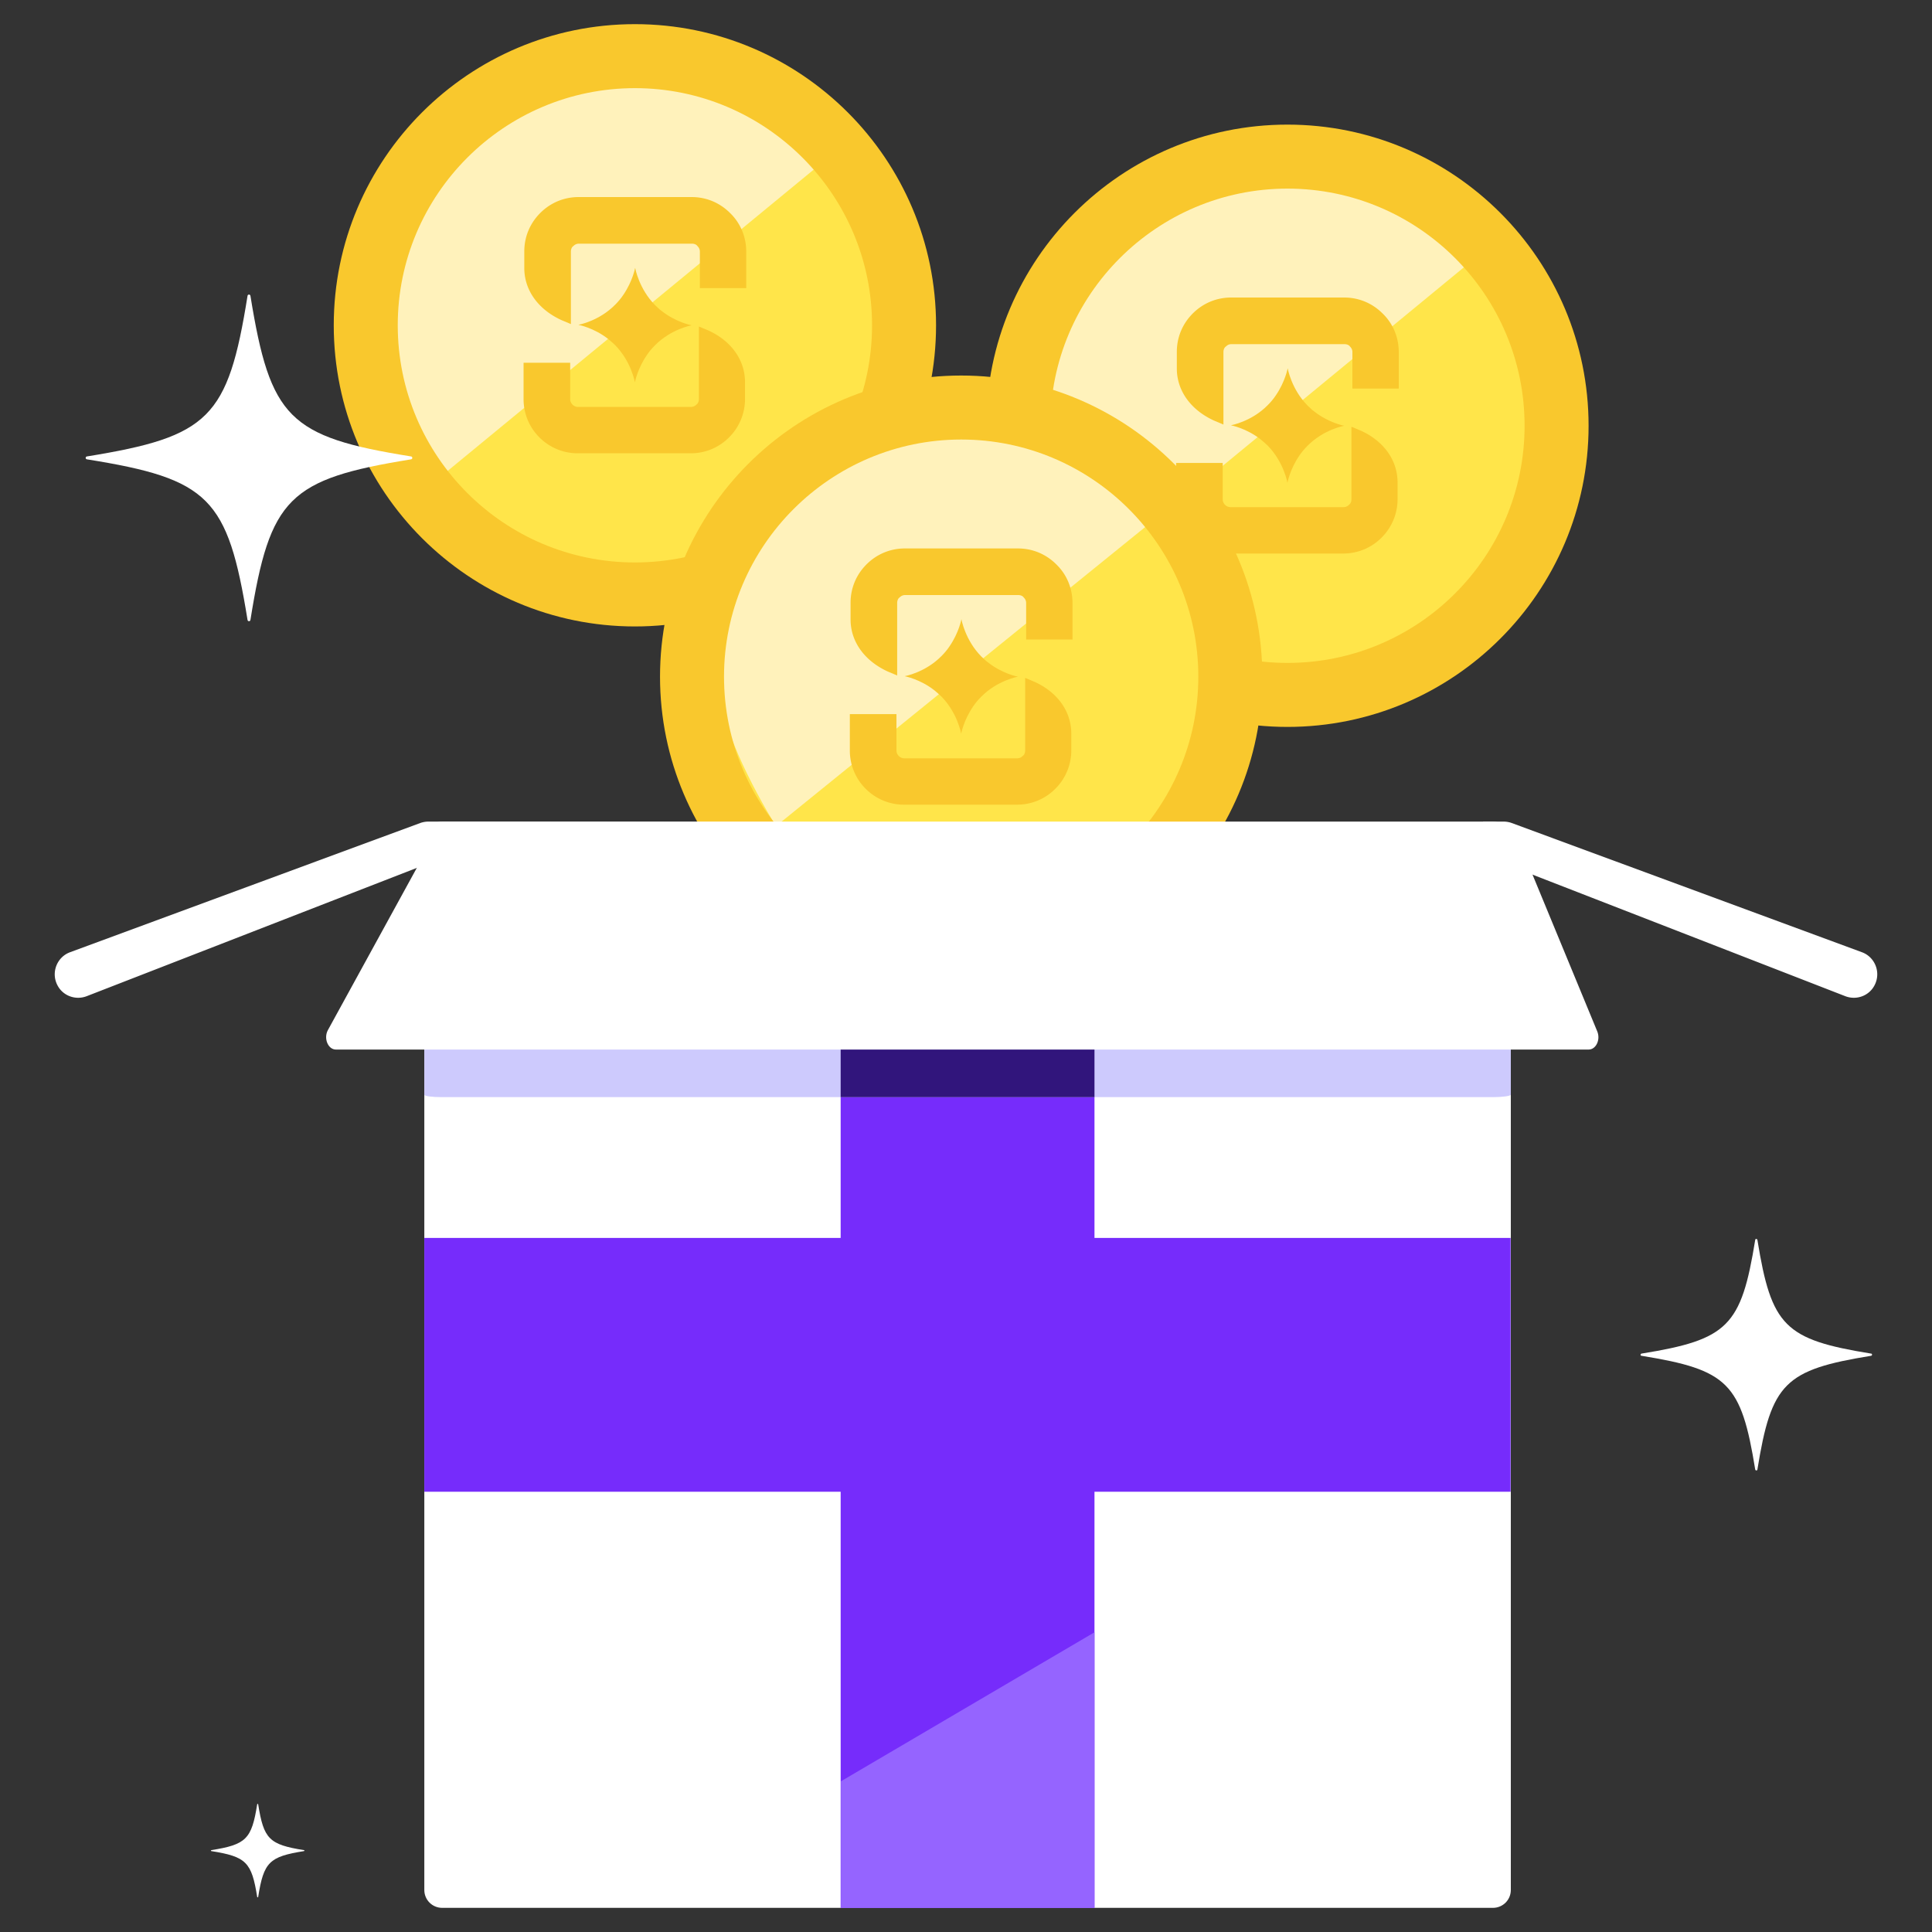
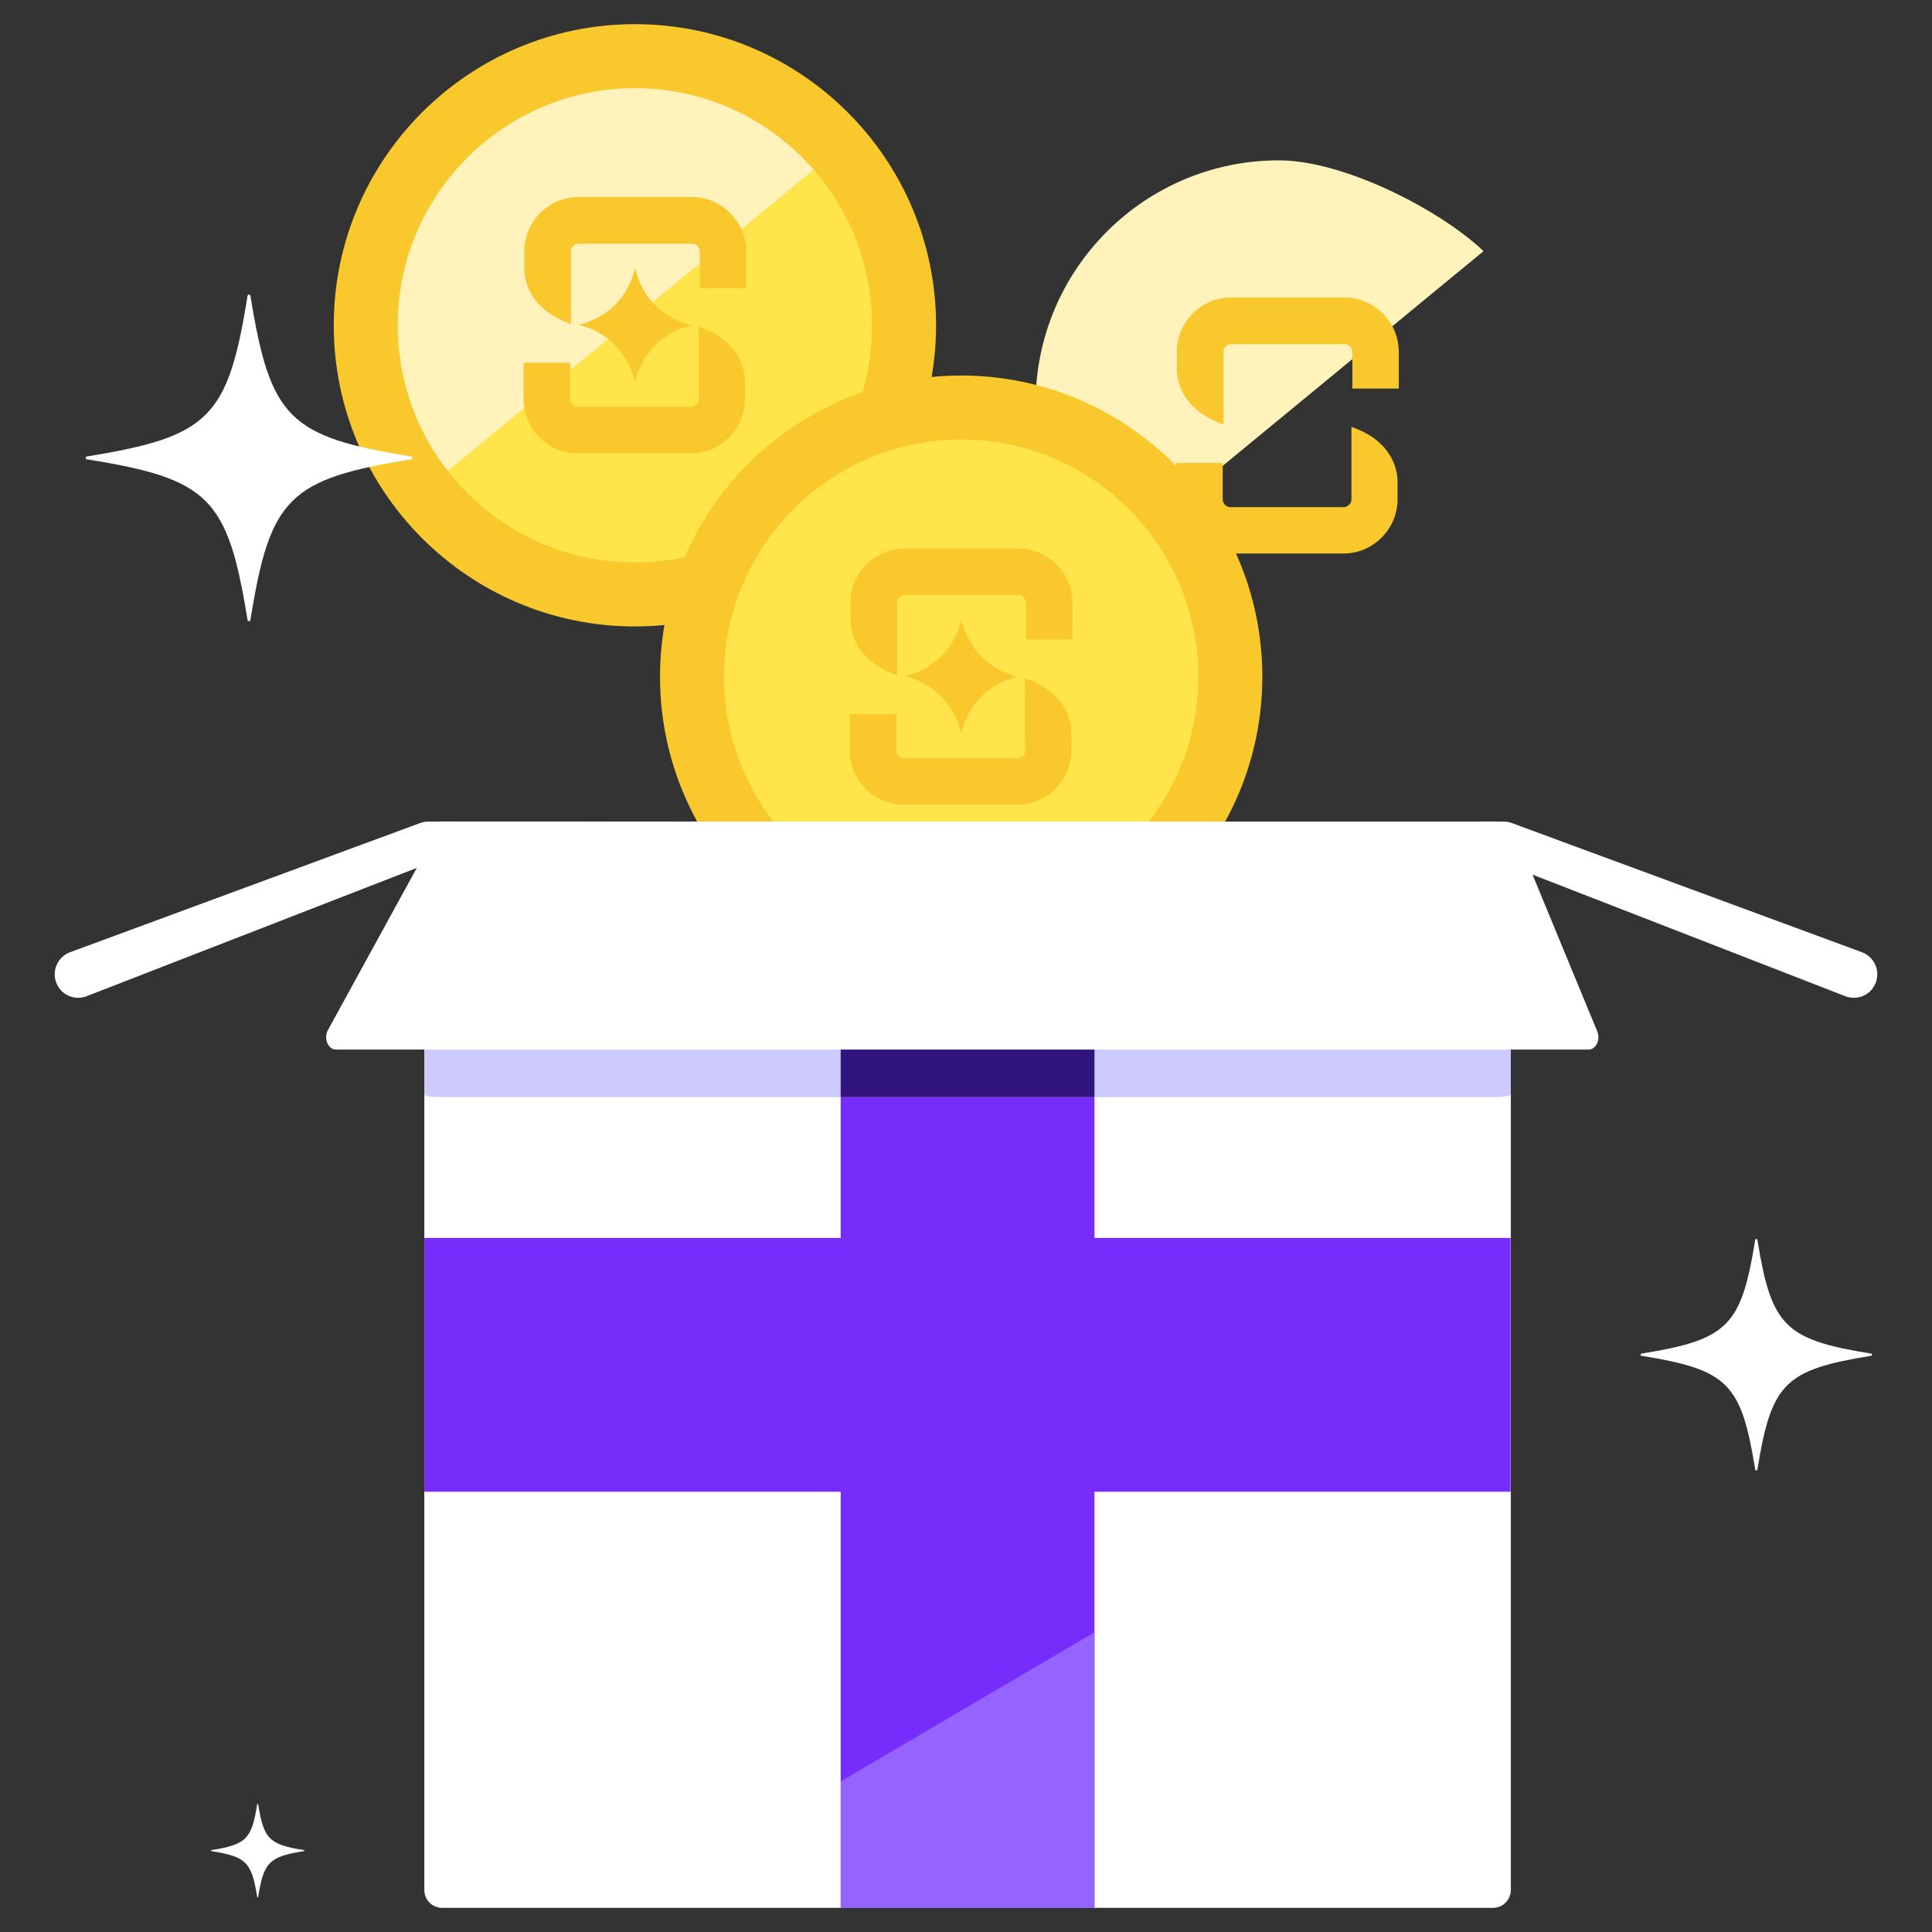
<svg xmlns="http://www.w3.org/2000/svg" width="80" height="80" viewBox="0 0 80 80" fill="none">
  <rect x="0" y="0" width="80" height="80" fill="#333333" stroke="none" />
-   <path d="M53.31 27.71c5.567 0 10.08-4.513 10.08-10.08S58.877 7.55 53.31 7.55s-10.08 4.513-10.08 10.08 4.513 10.08 10.08 10.08Z" fill="#FFE54A" />
-   <path d="M61.43 10.4 45.44 23.56c-.93-1.53-2.56-4.91-2.56-6.83 0-5.58 4.51-10.09 10.08-10.09 2.68 0 6.66 2.04 8.46 3.75l.01.01Z" fill="#FFF2BB" />
-   <path d="M53.31 30.1c-6.88 0-12.47-5.59-12.47-12.47 0-6.88 5.59-12.47 12.47-12.47 6.88 0 12.47 5.59 12.47 12.47 0 6.88-5.59 12.47-12.47 12.47Zm0-22.29c-5.41 0-9.82 4.4-9.82 9.82s4.4 9.82 9.82 9.82 9.82-4.4 9.82-9.82-4.4-9.82-9.82-9.82Z" fill="#F9C82D" />
+   <path d="M61.43 10.4 45.44 23.56c-.93-1.53-2.56-4.91-2.56-6.83 0-5.58 4.51-10.09 10.08-10.09 2.68 0 6.66 2.04 8.46 3.75Z" fill="#FFF2BB" />
  <path d="M57.25 12.98c-.43-.43-.99-.66-1.59-.66h-4.68c-.6 0-1.16.23-1.59.66-.43.43-.66.99-.66 1.59v.69c0 .92.58 1.72 1.55 2.16l.38.16v-3c0-.12.05-.2.1-.23.04-.04.11-.1.23-.1h4.68c.12 0 .2.05.23.1.04.04.1.11.1.23v1.51h1.92v-1.51c0-.6-.23-1.17-.66-1.59l-.01-.01ZM56.34 17.83l-.38-.16v3c0 .12-.05.2-.1.23a.31.31 0 0 1-.23.1h-4.68c-.17 0-.32-.15-.32-.32v-1.51H48.7v1.51c0 1.24 1.01 2.24 2.24 2.24h4.68c.6 0 1.16-.23 1.59-.66.43-.43.66-1 .66-1.59v-.69c0-.93-.58-1.73-1.55-2.16l.02.01Z" fill="#F9C82D" />
-   <path d="M53.31 19.99s.1-.55.49-1.12c.1-.15.21-.28.34-.41.67-.68 1.52-.83 1.52-.83s-.65-.12-1.25-.6c-.09-.06-.18-.16-.27-.24-.67-.68-.82-1.54-.82-1.54s-.1.55-.49 1.12c-.1.15-.21.28-.34.41-.67.68-1.52.83-1.52.83s.65.12 1.25.6c.09.07.18.16.27.24.67.68.82 1.54.82 1.54Z" fill="#F9C82D" />
  <path d="M26.29 23.55c5.567 0 10.08-4.513 10.08-10.08S31.857 3.39 26.29 3.39 16.21 7.903 16.21 13.47s4.513 10.08 10.08 10.08Z" fill="#FFE54A" />
  <path d="M34.16 6.64 18.17 19.8c-.93-1.53-2.56-4.91-2.56-6.83 0-5.58 4.51-10.09 10.08-10.09 2.68 0 6.66 2.04 8.46 3.75l.01.01Z" fill="#FFF2BB" />
  <path d="M26.29 25.94c-6.88 0-12.47-5.59-12.47-12.47C13.82 6.59 19.41 1 26.29 1c6.88 0 12.47 5.59 12.47 12.47 0 6.88-5.59 12.47-12.47 12.47Zm0-22.29c-5.41 0-9.82 4.4-9.82 9.82s4.4 9.82 9.82 9.82 9.82-4.4 9.82-9.82-4.41-9.82-9.82-9.82Z" fill="#F9C82D" />
  <path d="M30.23 8.82c-.43-.43-.99-.66-1.59-.66h-4.68c-.6 0-1.16.23-1.59.66-.43.43-.66.99-.66 1.59v.69c0 .92.58 1.72 1.55 2.16l.38.16v-3c0-.12.05-.2.1-.23.04-.04.11-.1.23-.1h4.68c.12 0 .2.05.23.1.04.04.1.11.1.23v1.51h1.92v-1.51c0-.6-.23-1.17-.66-1.59l-.01-.01ZM29.32 13.68l-.38-.16v3c0 .12-.05.2-.1.23a.31.31 0 0 1-.23.1h-4.68c-.17 0-.32-.15-.32-.32v-1.51h-1.93v1.51c0 1.24 1.01 2.24 2.24 2.24h4.68c.6 0 1.16-.23 1.59-.66.43-.43.66-1 .66-1.59v-.69c0-.93-.58-1.73-1.55-2.16l.02.01Z" fill="#F9C82D" />
  <path d="M26.29 15.83s.1-.55.49-1.12c.1-.15.21-.28.34-.41.67-.68 1.52-.83 1.52-.83s-.65-.12-1.25-.6c-.09-.06-.18-.16-.27-.24-.67-.68-.82-1.54-.82-1.54s-.1.55-.49 1.12c-.1.15-.21.28-.34.41-.67.68-1.52.83-1.52.83s.65.12 1.25.6c.09.07.18.16.27.24.67.68.82 1.54.82 1.54Z" fill="#F9C82D" />
  <path d="M39.8 38.1c5.567 0 10.08-4.513 10.08-10.08S45.367 17.94 39.8 17.94s-10.08 4.513-10.08 10.08S34.233 38.1 39.8 38.1Z" fill="#FFE54A" />
-   <path d="M47.66 21.63 32.13 34.21c-.93-1.53-2.41-4.27-2.41-6.19 0-5.58 4.51-10.09 10.08-10.09 2.68 0 6.06 1.98 7.86 3.7Z" fill="#FFF2BB" />
  <path d="M39.8 40.49c-6.88 0-12.47-5.59-12.47-12.47 0-6.88 5.59-12.47 12.47-12.47 6.88 0 12.47 5.59 12.47 12.47 0 6.88-5.59 12.47-12.47 12.47Zm0-22.29c-5.41 0-9.82 4.4-9.82 9.82s4.4 9.82 9.82 9.82 9.82-4.4 9.82-9.82-4.4-9.82-9.82-9.82Z" fill="#F9C82D" />
  <path d="M43.74 23.37c-.43-.43-.99-.66-1.59-.66h-4.68c-.6 0-1.16.23-1.59.66-.43.43-.66.99-.66 1.59v.69c0 .92.58 1.72 1.55 2.16l.38.16v-3c0-.12.05-.2.1-.23.04-.04.11-.1.23-.1h4.68c.12 0 .2.05.23.1.04.04.1.11.1.23v1.51h1.92v-1.51c0-.6-.23-1.17-.66-1.59l-.01-.01ZM42.83 28.23l-.38-.16v3c0 .12-.05.2-.1.23a.31.31 0 0 1-.23.1h-4.68c-.17 0-.32-.15-.32-.32v-1.51h-1.93v1.51c0 1.24 1.01 2.24 2.24 2.24h4.68c.6 0 1.16-.23 1.59-.66.43-.43.66-1 .66-1.59v-.69c0-.93-.58-1.73-1.55-2.16l.02.01Z" fill="#F9C82D" />
  <path d="M39.8 30.38s.1-.55.49-1.12c.1-.15.21-.28.34-.41.67-.68 1.52-.83 1.52-.83s-.65-.12-1.25-.6c-.09-.06-.18-.16-.27-.24-.67-.68-.82-1.54-.82-1.54s-.1.55-.49 1.12c-.1.15-.21.28-.34.41-.67.68-1.52.83-1.52.83s.65.12 1.25.6c.09.07.18.16.27.24.67.68.82 1.54.82 1.54Z" fill="#F9C82D" />
  <path d="M62.56 34.76v43.5c0 .41-.33.74-.74.74H18.31c-.41 0-.74-.33-.74-.74v-43.5c0-.14.04-.27.11-.39.12-.21.36-.35.63-.35h43.5c.41 0 .74.34.74.74h.01Z" fill="#fff" />
  <path d="M62.55 51.26H17.57v10.51h44.98V51.26Z" fill="#762CFB" />
  <path d="M45.32 34.57H34.81V79h10.51V34.57Z" fill="#762CFB" />
  <path d="M45.32 67.59V79h-10.5v-5.24l10.5-6.17Z" fill="#9564FF" />
  <path d="M18.59 34.02h-.85c-.11 0-.23.02-.34.06L2.9 39.43c-.54.2-.79.83-.53 1.35.22.45.75.65 1.22.47L18 35.65c.39-.15.64-.53.62-.95l-.03-.68ZM61.41 34.02h.85c.11 0 .23.02.34.06l14.5 5.35c.54.2.79.83.53 1.35-.22.45-.75.65-1.22.47L62 35.65a.966.966 0 0 1-.62-.95l.03-.68Z" fill="#fff" />
  <path d="M62.56 39.6v5.73c0 .05-.33.1-.74.1H18.31c-.41 0-.74-.04-.74-.1V39.6s.04-.04.11-.05c.12-.03.36-.05.63-.05h43.5c.41 0 .74.04.74.1h.01Z" fill="#CDCAFD" />
  <path d="M45.32 34.57H34.81v10.86h10.51V34.57Z" fill="#31157C" />
  <path d="m18.31 34.02-4.73 8.63c-.19.34 0 .81.33.81h51.87c.31 0 .5-.41.36-.75l-3.44-8.33c-.07-.17-.21-.28-.36-.28l-43.75-.08M17.02 19.02c-5.06.82-5.84 1.59-6.65 6.65-.01.07-.11.07-.12 0-.82-5.06-1.59-5.84-6.65-6.65-.07-.01-.07-.11 0-.12 5.06-.82 5.84-1.59 6.65-6.65.01-.07.11-.07.12 0 .82 5.06 1.59 5.84 6.65 6.65.07.01.07.11 0 .12ZM12.59 76.65c-1.44.23-1.67.45-1.9 1.9 0 .02-.03.02-.04 0-.23-1.44-.45-1.67-1.9-1.9-.02 0-.02-.03 0-.04 1.44-.23 1.67-.45 1.9-1.9 0-.02.03-.02.04 0 .23 1.44.45 1.67 1.9 1.9.02 0 .02.03 0 .04ZM77.48 56.14c-3.58.58-4.13 1.13-4.71 4.71 0 .05-.08.05-.09 0-.58-3.58-1.13-4.13-4.71-4.71-.05 0-.05-.08 0-.09 3.58-.58 4.13-1.13 4.71-4.71 0-.05.08-.05.09 0 .58 3.58 1.13 4.13 4.71 4.71.05 0 .05.08 0 .09Z" fill="#fff" />
</svg>